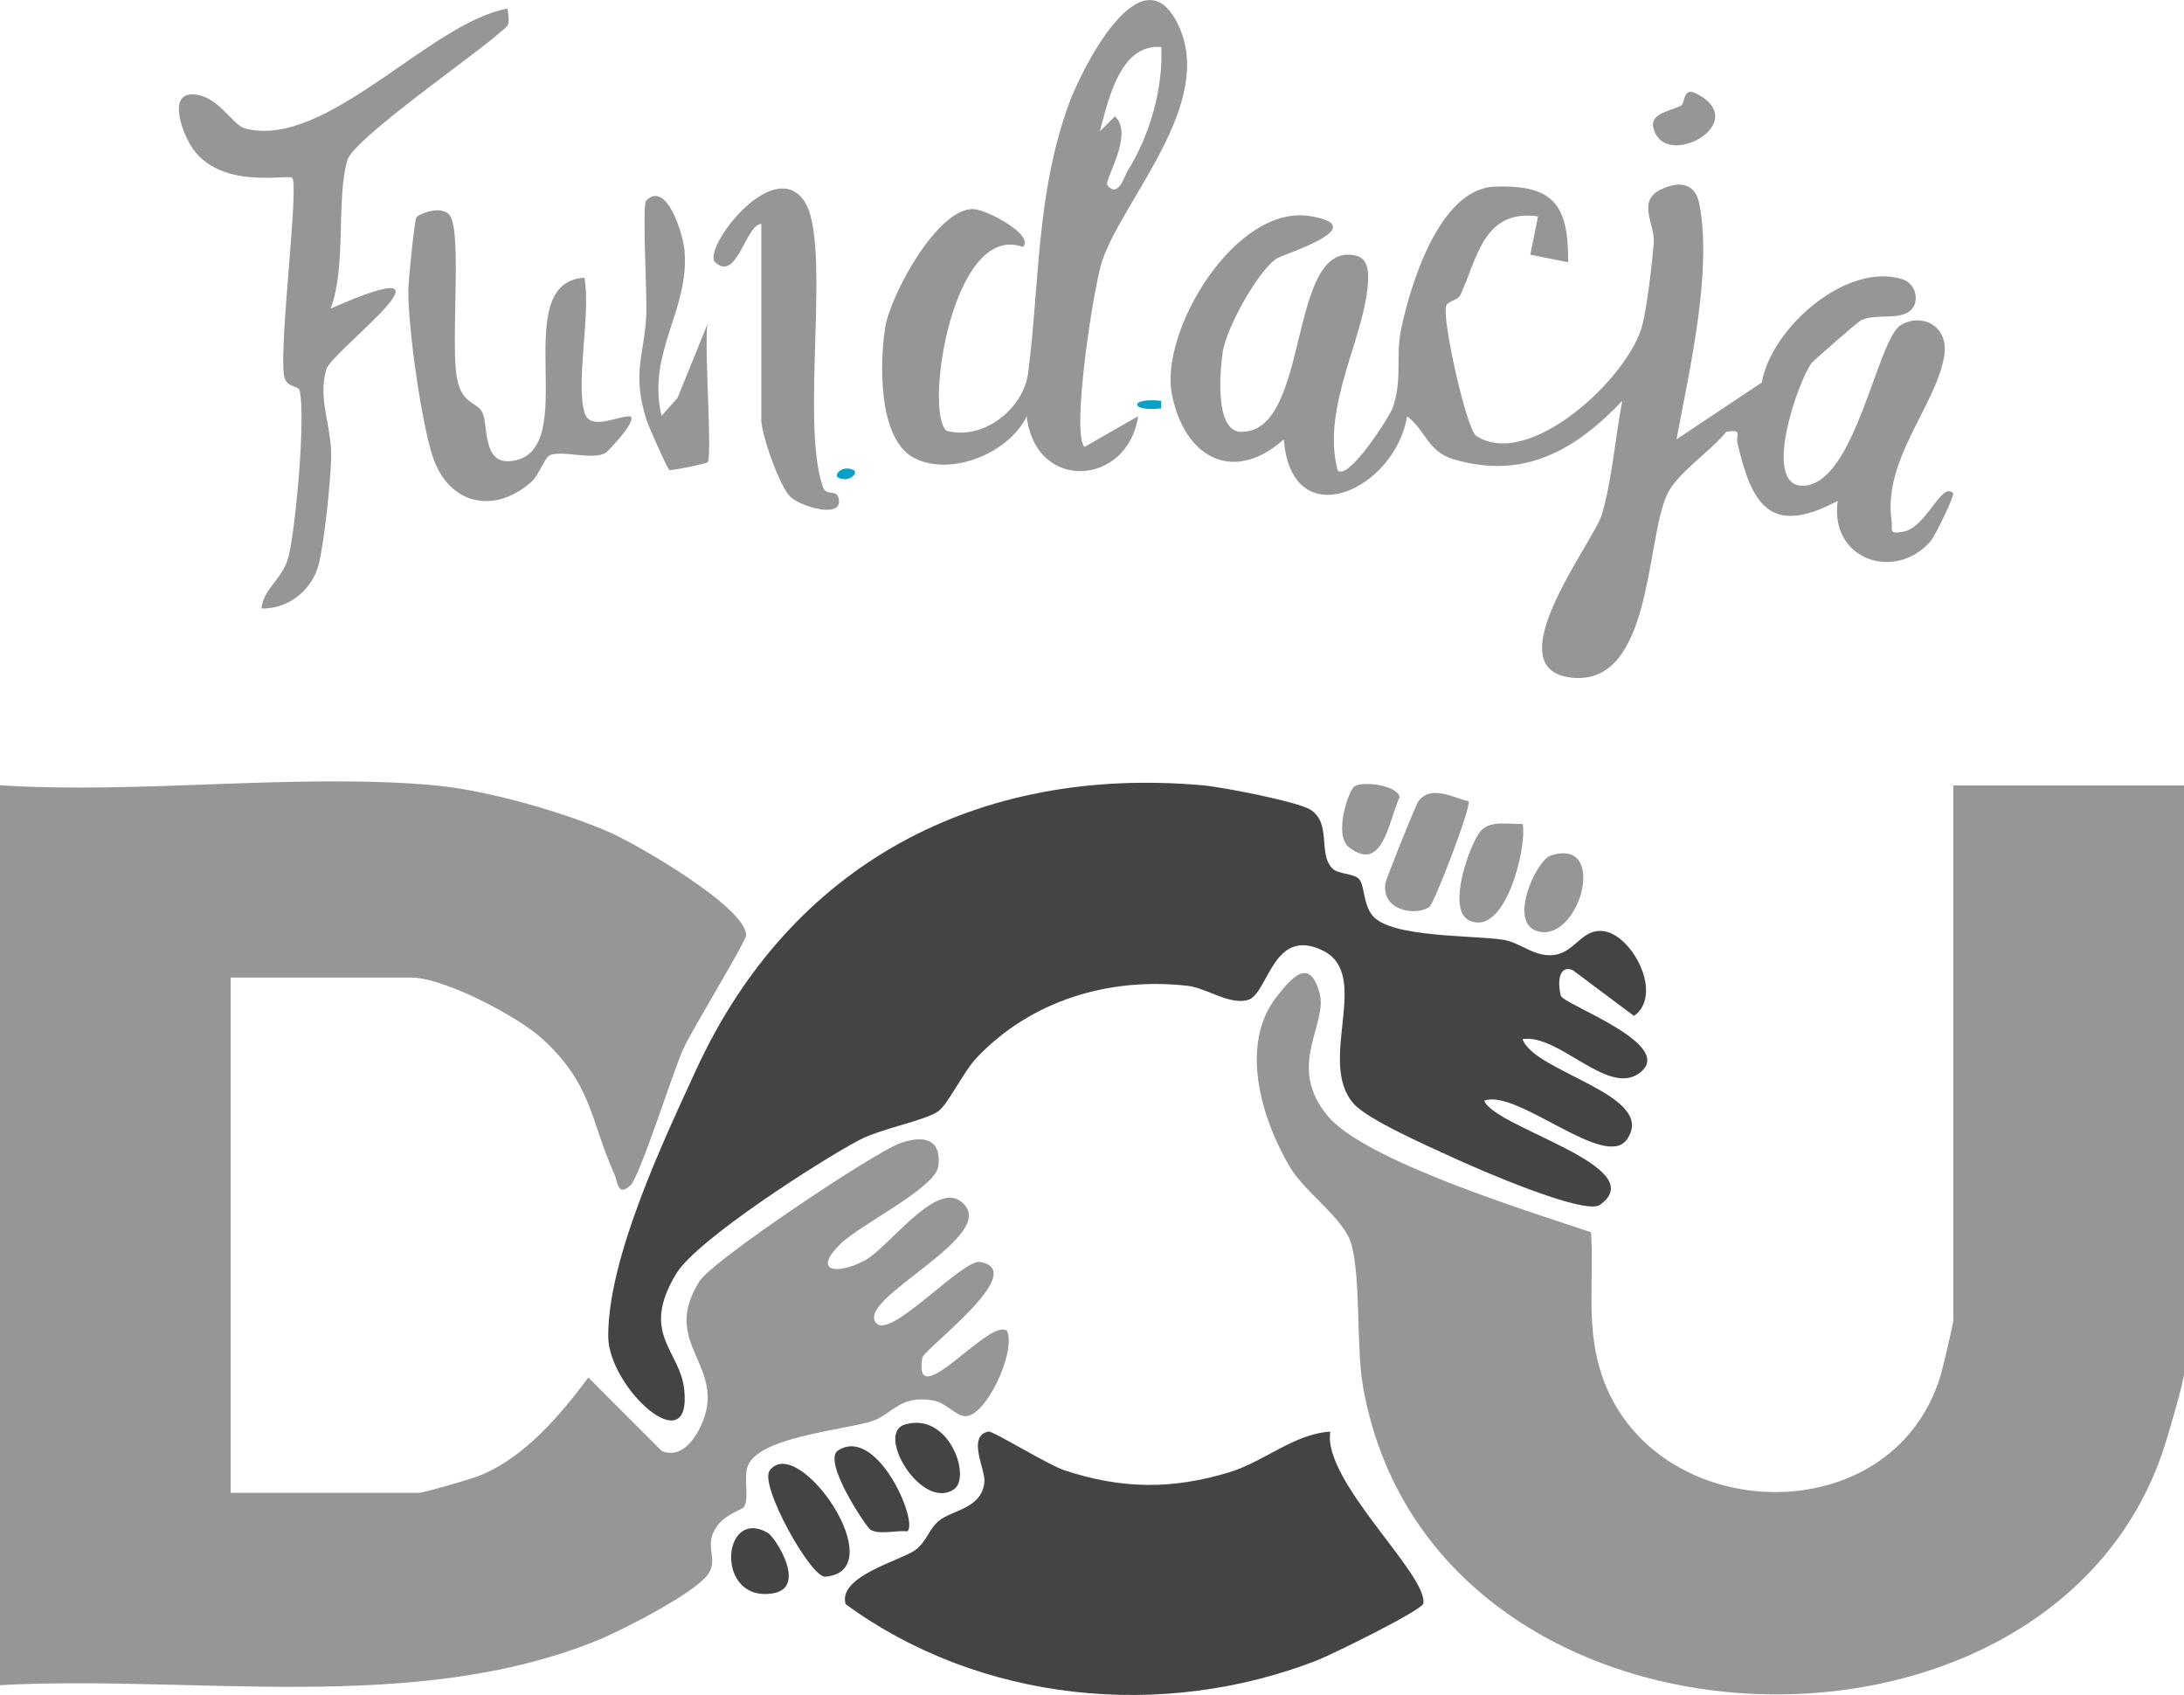
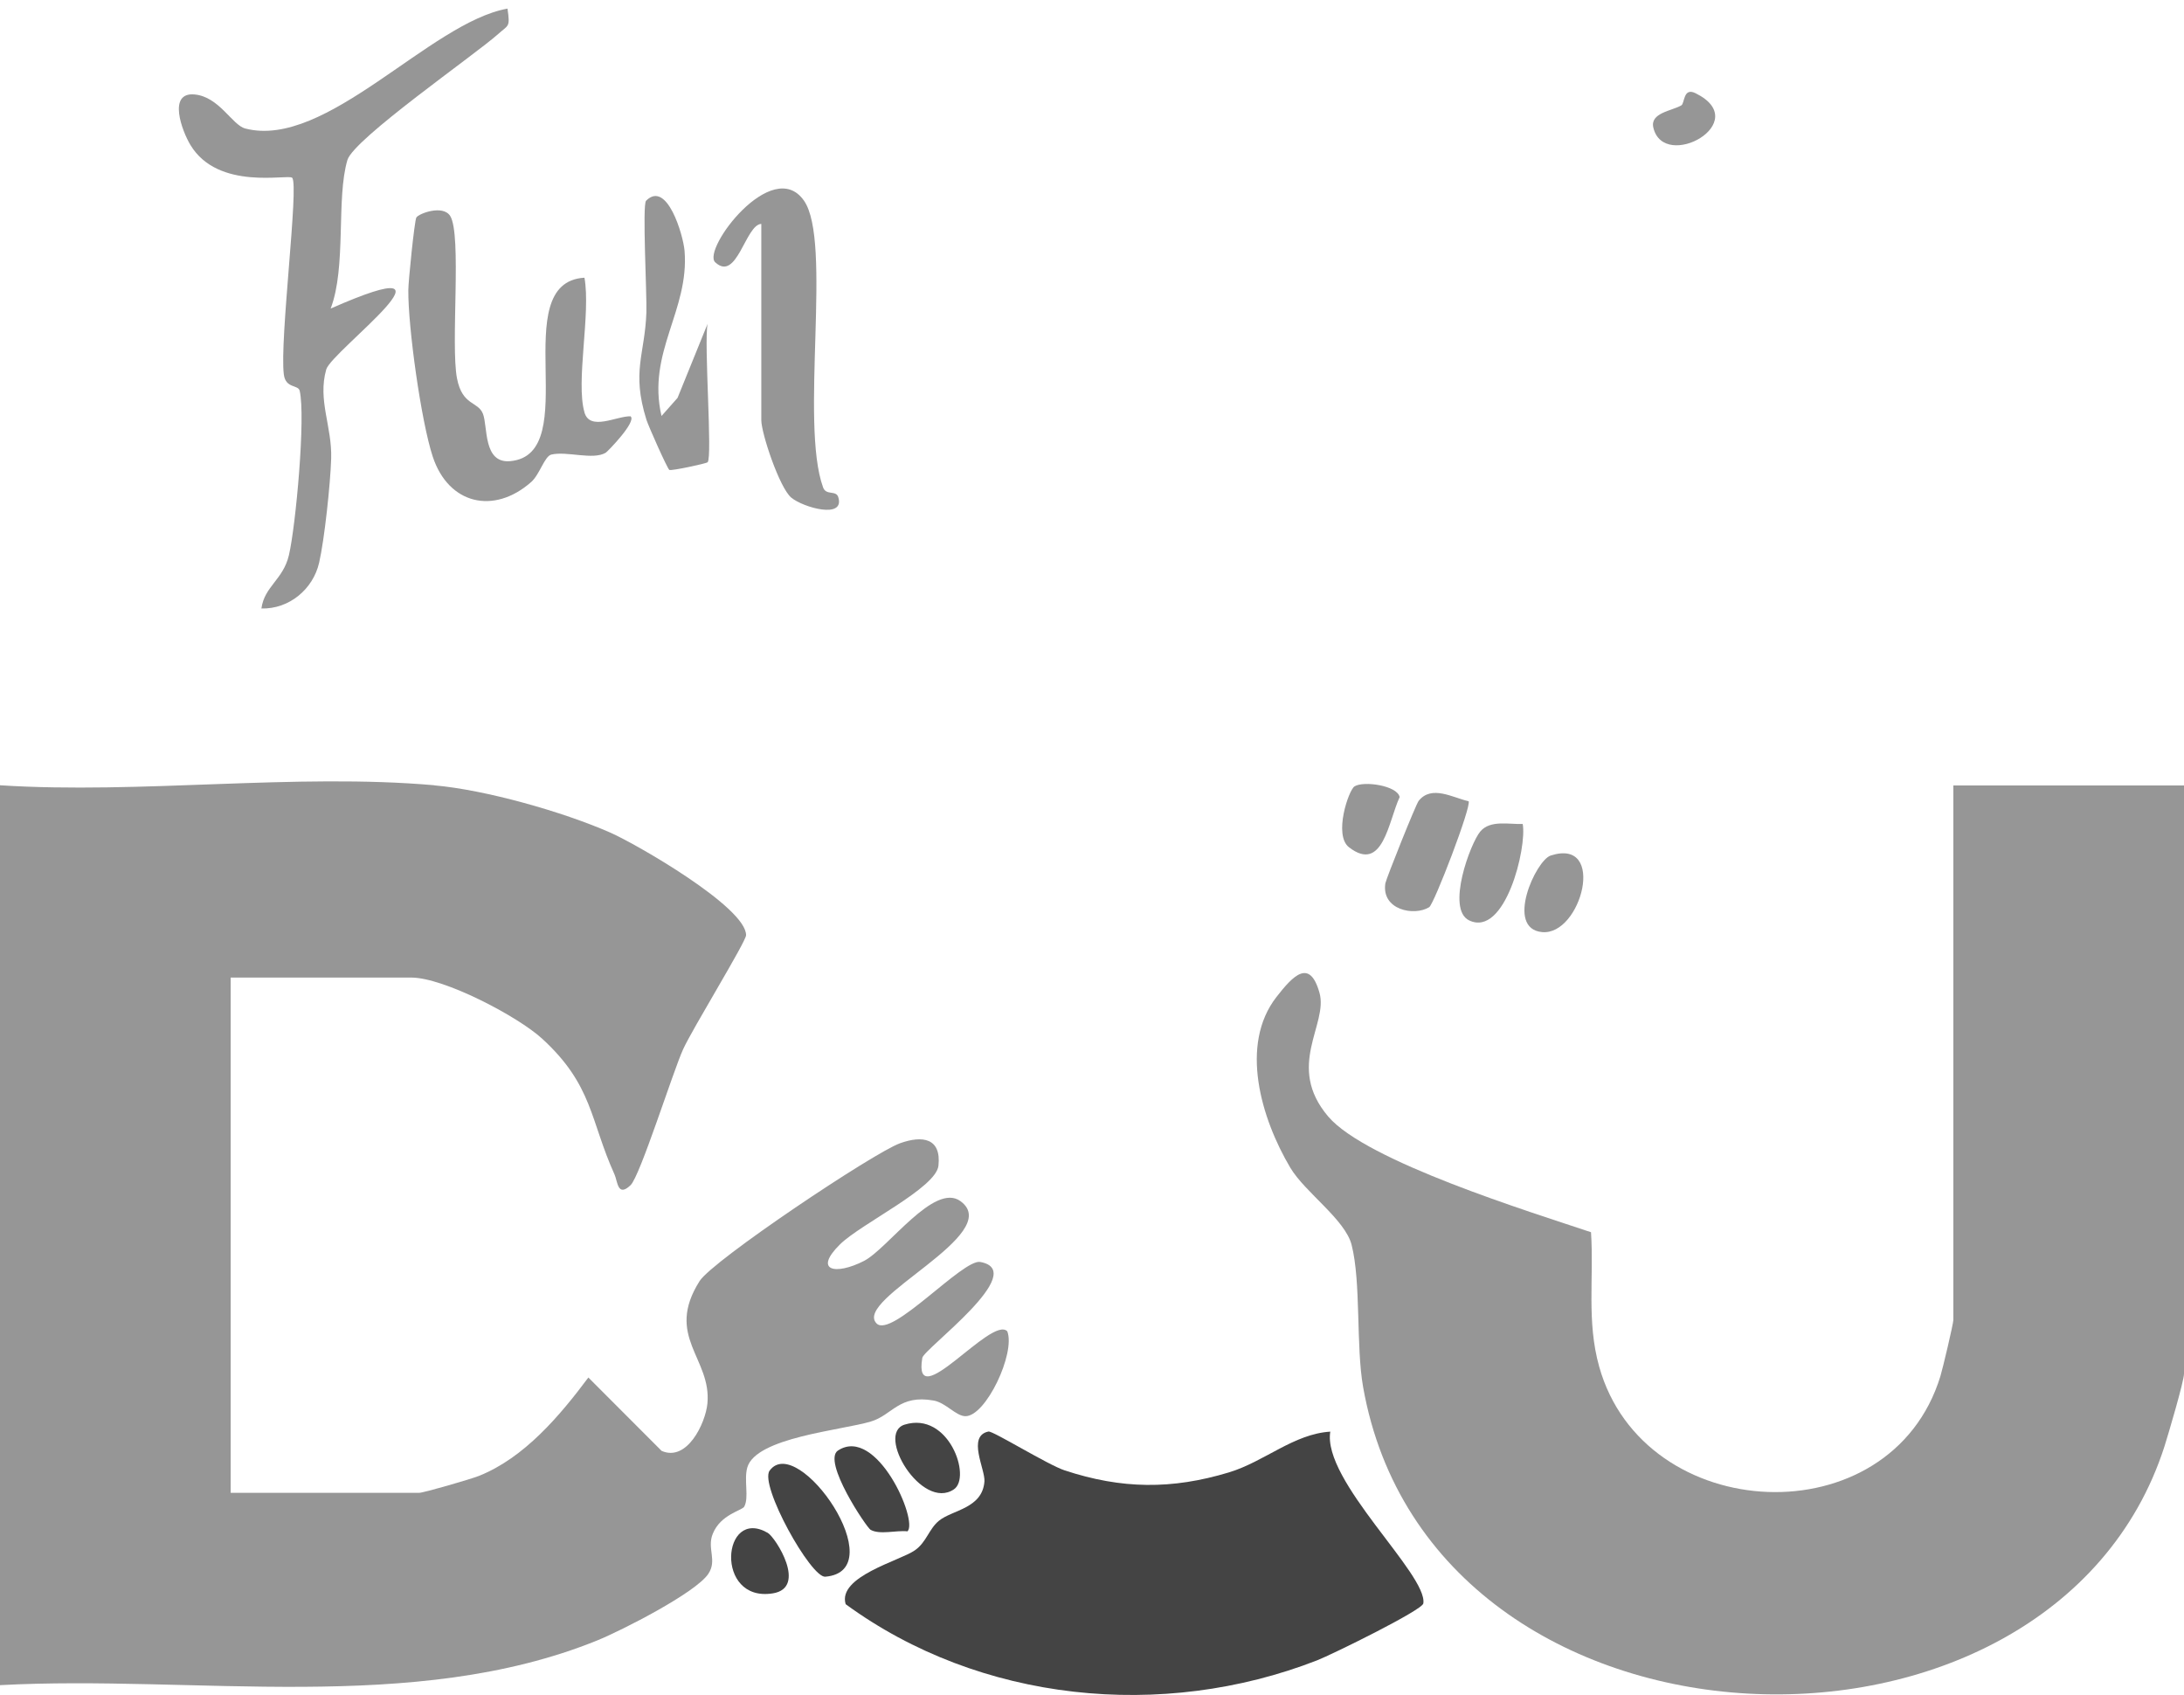
<svg xmlns="http://www.w3.org/2000/svg" id="Layer_1" data-name="Layer 1" width="212.29" height="164.73" viewBox="0 0 212.29 164.73">
  <defs>
    <style>
      .cls-1 {
        fill: #444;
      }

      .cls-2 {
        fill: #969696;
      }

      .cls-3 {
        fill: #05a1c6;
      }
    </style>
  </defs>
  <path class="cls-2" d="M42.23,76.33c4.98.44,12.47,2.56,17.09,4.59,2.58,1.14,13.21,7.26,13.2,9.97,0,.63-5.22,9.1-6.12,11.09-1,2.2-4.18,12.33-5.11,13.21-1.27,1.21-1.25-.38-1.56-1.05-2.38-5.26-2.09-8.65-7.01-13.17-2.41-2.22-9.61-5.96-12.73-5.96h-17.57v50.08h18.31c.44,0,5.03-1.33,5.83-1.65,4.41-1.76,7.86-5.85,10.63-9.56l7.12,7.13c2.47,1.09,4.26-2.67,4.45-4.59.43-4.41-4.17-6.52-.76-11.91,1.27-2.01,16.94-12.49,19.49-13.4,2.21-.79,4.01-.48,3.73,2.18-.23,2.18-7.52,5.63-9.57,7.65-2.61,2.57-.45,3.03,2.33,1.61,2.31-1.18,6.83-7.67,9.38-5.81,4.39,3.2-10.51,9.53-8.15,11.89,1.46,1.46,8.38-6.29,10.07-5.98,4.87.88-5.49,8.45-5.63,9.32-.96,5.72,6.73-4.17,8.26-2.58.82,2.11-2.08,8.28-4.08,8.25-.92-.02-1.9-1.31-3.07-1.52-3.39-.61-4,1.41-6.12,2.04-2.84.85-11.16,1.55-12,4.46-.35,1.22.19,2.93-.3,3.81-.22.39-2.28.74-3.05,2.62-.6,1.45.45,2.58-.44,3.91-1.23,1.85-8.45,5.52-10.79,6.47-17.88,7.25-39.18,3.33-58.07,4.35v-87.46c13.65.88,28.75-1.19,42.23,0Z" />
  <path class="cls-2" d="M212.29,76.33v57.18c0,.73-1.52,5.87-1.9,7.07-10.94,34.01-71.2,31.96-77.89-5.76-.71-3.99-.19-10.18-1.12-13.83-.63-2.47-4.53-5.1-5.96-7.5-2.83-4.77-4.97-11.94-1.34-16.6,1.62-2.08,3.23-3.78,4.18-.39.86,3.08-3.32,7.1.84,12.01,3.71,4.37,19.71,9.29,25.55,11.25.29,4.5-.44,8.64.79,13.05,4.33,15.51,28.34,16.69,33.17.95.23-.75,1.26-5.11,1.26-5.47v-51.95h22.43Z" />
-   <path class="cls-1" d="M129.49,84.39c.59.61,2.12.46,2.64,1.08s.36,2.42,1.31,3.55c1.78,2.1,9.58,1.86,12.64,2.31,1.61.24,2.85,1.52,4.55,1.51,2.47-.01,2.93-2.57,5.18-2.35,2.79.27,5.95,6.16,3.02,8.25l-5.98-4.47c-1.52-.54-1.38,1.63-1.14,2.5s11.6,4.85,7.53,7.6c-3.05,2.06-7.75-3.91-11.24-3.38,1.1,3.26,13.18,5.4,10.14,9.75-2.12,3.03-10.63-4.93-13.87-3.77.98,2.64,16.44,6.42,11.25,10.13-1.48,1.06-11.95-3.51-14.22-4.56s-8.3-3.68-9.7-5.25c-3.67-4.09,1.82-12.55-3.03-14.91s-5.28,4.17-7.23,4.79c-1.77.57-4.05-1.15-5.91-1.36-7.6-.86-15.22,1.41-20.52,7.02-1.29,1.37-2.79,4.57-3.76,5.21-1.43.93-5.49,1.63-7.68,2.79-3.8,2.01-15.74,9.67-17.72,12.93-3.59,5.91.35,7.41.76,11.3.75,7.2-7.4-.2-7.39-5.21,0-7.61,5.27-18.76,8.54-25.86,9.19-19.99,27.28-29.64,49.31-27.66,1.83.16,9.12,1.58,10.37,2.34,2.13,1.31.75,4.27,2.15,5.71Z" />
-   <path class="cls-2" d="M152.49,25.5l-3.74-.75.75-3.72c-5.27-.73-5.88,4-7.54,7.63-.26.56-1.29.59-1.41,1.12-.34,1.5,2.01,11.96,2.94,12.58,5.14,3.38,14.89-5.7,16.16-10.81.46-1.84.94-5.92,1.1-7.94.14-1.84-1.7-4.06.71-5.2,1.83-.87,3.34-.63,3.74,1.5,1.23,6.65-1,16.14-2.24,22.79l8.3-5.53c.91-5.3,8.22-11.72,13.63-10.04,1.53.48,1.79,2.59.51,3.26s-3.02.09-4.5.74c-.29.13-4.62,3.91-4.81,4.16-1.35,1.81-4.87,11.99-.83,11.92,5.07-.09,7.18-14.17,9.48-15.6,1.98-1.23,4.77-.01,4.23,3.06-.83,4.8-5.93,10-5.11,15.88.13.96-.35,1.4,1.14,1.13,2.27-.41,3.74-4.95,4.85-3.74.17.19-1.76,4.18-2.21,4.68-3.47,3.94-9.82,1.77-9.01-3.94-6.55,3.48-8.34.39-9.74-5.59-.21-.88.58-1.36-1.09-1.13-1.53,1.93-4.81,4-5.79,6.17-2.04,4.54-1.44,18.47-9.16,17.74s2.01-13.13,2.84-15.83c.99-3.21,1.33-7.68,2-11.08-4.53,4.76-9.57,7.74-16.48,5.65-2.44-.74-2.76-2.97-4.44-4.14-1.19,7.18-11.23,11.74-11.98,2.24-5.02,4.44-9.73,1.65-10.89-4.45s6.2-18.48,13.49-17.25c6.18,1.04-2.68,3.68-3.34,4.14-1.83,1.27-4.85,6.77-5.19,9.01-.28,1.86-.82,7.78,1.78,7.81,6.84.08,4.42-18.72,11.18-17.12,1.11.26,1.2,1.44,1.16,2.44-.24,5.39-4.59,12.21-2.96,18.41.99,1.13,5.09-5.21,5.4-6.18.9-2.77.24-4.92.76-7.46.88-4.26,3.7-13.72,9.11-13.92,5.75-.21,7.18,1.78,7.14,7.37Z" />
  <path class="cls-1" d="M129.31,139.12c-.82,4.78,9.49,13.91,9.04,16.72-.11.66-8.91,4.98-10.33,5.53-15.04,5.86-32.77,4.08-45.82-5.46-.81-2.69,5.25-4.21,6.72-5.23,1.14-.79,1.36-2.07,2.35-2.88,1.3-1.06,4.22-1.18,4.42-3.82.09-1.17-1.72-4.41.39-4.85.41-.09,5.79,3.25,7.42,3.78,5.53,1.82,10.4,1.87,15.96.19,3.46-1.05,6.29-3.74,9.86-3.96Z" />
-   <path class="cls-2" d="M105.41,43.44l5.22-2.99c-.98,6.78-9.98,7.45-10.83,0-1.68,3.53-7.22,5.87-10.85,4.11-3.64-1.77-3.43-9.3-2.92-12.65.48-3.17,5.03-11.61,8.53-11.59,1.31,0,6.07,2.55,4.86,3.68-6.81-2.48-9.63,16-7.41,17.87,3.58.96,7.48-2.13,7.93-5.63,1.12-8.74.78-17.36,3.94-26.09,1.24-3.43,7.16-15.24,10.69-7.64s-5.37,16.78-7.44,22.85c-.81,2.39-3.04,16.75-1.71,18.09ZM112.87,4.57c-4.01-.33-5.13,5.14-5.97,8.21l1.48-1.48c1.91,1.82-1.14,6.24-.73,6.72,1.07,1.27,1.65-.93,1.94-1.39,2.15-3.4,3.48-7.99,3.29-12.05Z" />
  <path class="cls-2" d="M49.33.84c.27,1.85.1,1.56-.91,2.47-2.22,1.99-14.03,10.18-14.65,12.24-1.11,3.75-.08,10.38-1.63,14.44,14.21-6.26.07,4.12-.43,5.92-.85,3,.58,5.54.48,8.67-.07,2.39-.65,7.87-1.17,10.11-.58,2.55-2.89,4.52-5.61,4.45.29-2.15,2.11-2.8,2.67-5.17.67-2.83,1.64-13.48,1.05-15.99-.14-.61-1.36-.2-1.54-1.58-.43-3.31,1.49-18.44.81-19.12-.39-.39-7.19,1.29-9.89-3.19-.82-1.36-2.24-5.15.4-4.91,2.4.22,3.67,2.99,4.93,3.31,7.86,2.04,17.94-10.3,25.48-11.65Z" />
  <path class="cls-2" d="M56.81,40.08c.53,1.85,3.15.34,4.48.38.63.5-2.23,3.43-2.41,3.54-1.25.74-3.77-.18-5.29.18-.66.16-1.13,1.94-1.96,2.67-3.63,3.2-8.04,2.17-9.57-2.48-1.13-3.44-2.4-12.57-2.37-16.17,0-.86.6-6.76.78-7.06.24-.39,2.58-1.27,3.29-.15,1.14,1.82.03,12.52.66,15.78.52,2.69,2.03,2.21,2.52,3.44s0,4.84,2.64,4.61c7.28-.63-.48-17.38,7.23-17.83.63,3.47-.86,10.09,0,13.08Z" />
  <path class="cls-2" d="M74,21.76c-1.54.07-2.37,5.7-4.48,3.73-1.32-1.23,5.55-10.36,8.62-6,2.79,3.95-.42,21.64,1.87,27.89.29.8,1.25.24,1.47.93.68,2.18-3.41,1.01-4.56.06s-2.92-6.26-2.92-7.54v-19.06Z" />
  <path class="cls-2" d="M68.77,44.93c-.14.13-3.56.86-3.71.74-.21-.16-2.06-4.32-2.23-4.89-1.46-4.7-.15-6.29,0-10.4.06-1.76-.41-10.48-.03-10.87,2.03-2.05,3.61,3.33,3.74,4.86.48,5.82-3.68,9.87-2.24,16.06l1.56-1.76,2.92-7.2c-.37,1.86.49,12.99,0,13.46Z" />
  <path class="cls-2" d="M142.75,77.86c.32.45-3.36,10.02-3.83,10.31-1.48.91-4.66.25-4.26-2.32.07-.43,2.97-7.69,3.24-8.02,1.26-1.56,3.3-.31,4.84.04Z" />
  <path class="cls-1" d="M74.81,142.93c2.74-3.76,12.11,9.74,5.41,10.31-1.4.12-6.43-8.91-5.41-10.31Z" />
  <path class="cls-2" d="M148.01,80.07c.43,2.3-1.71,11.07-5.21,9.38-2.25-1.09.12-7.49,1.09-8.64s2.82-.67,4.12-.73Z" />
  <path class="cls-1" d="M88.21,148.83c-1.08-.12-2.69.36-3.59-.15-.38-.21-4.74-6.69-3.16-7.71,3.76-2.43,7.81,6.84,6.75,7.86Z" />
  <path class="cls-2" d="M150.73,83.15c5.47-1.77,2.98,7.81-.84,7.44-3.61-.35-.62-6.96.84-7.44Z" />
  <path class="cls-1" d="M87.93,138.46c4.29-1.33,6.53,5.12,4.79,6.29-3.12,2.11-7.64-5.41-4.79-6.29Z" />
  <path class="cls-2" d="M131.66,76.43c.87-.56,4.17-.09,4.39,1.04-1.09,2.33-1.62,7.42-4.92,4.88-1.53-1.18-.04-5.56.53-5.92Z" />
  <path class="cls-1" d="M74.63,148.98c.75.44,3.89,5.34.48,5.88-5.67.9-4.95-8.47-.48-5.88Z" />
  <path class="cls-2" d="M163.43,10.24c.34-.2.17-1.78,1.38-1.18,5.7,2.81-3.07,7.66-4.1,3.35-.35-1.45,1.81-1.63,2.72-2.17Z" />
-   <path class="cls-3" d="M112.87,38.96v.73c-3.11.37-3.11-1.1,0-.73Z" />
-   <path class="cls-3" d="M82.97,45.69c.51.26-.44,1.27-1.49.73-.51-.26.44-1.27,1.49-.73Z" />
</svg>